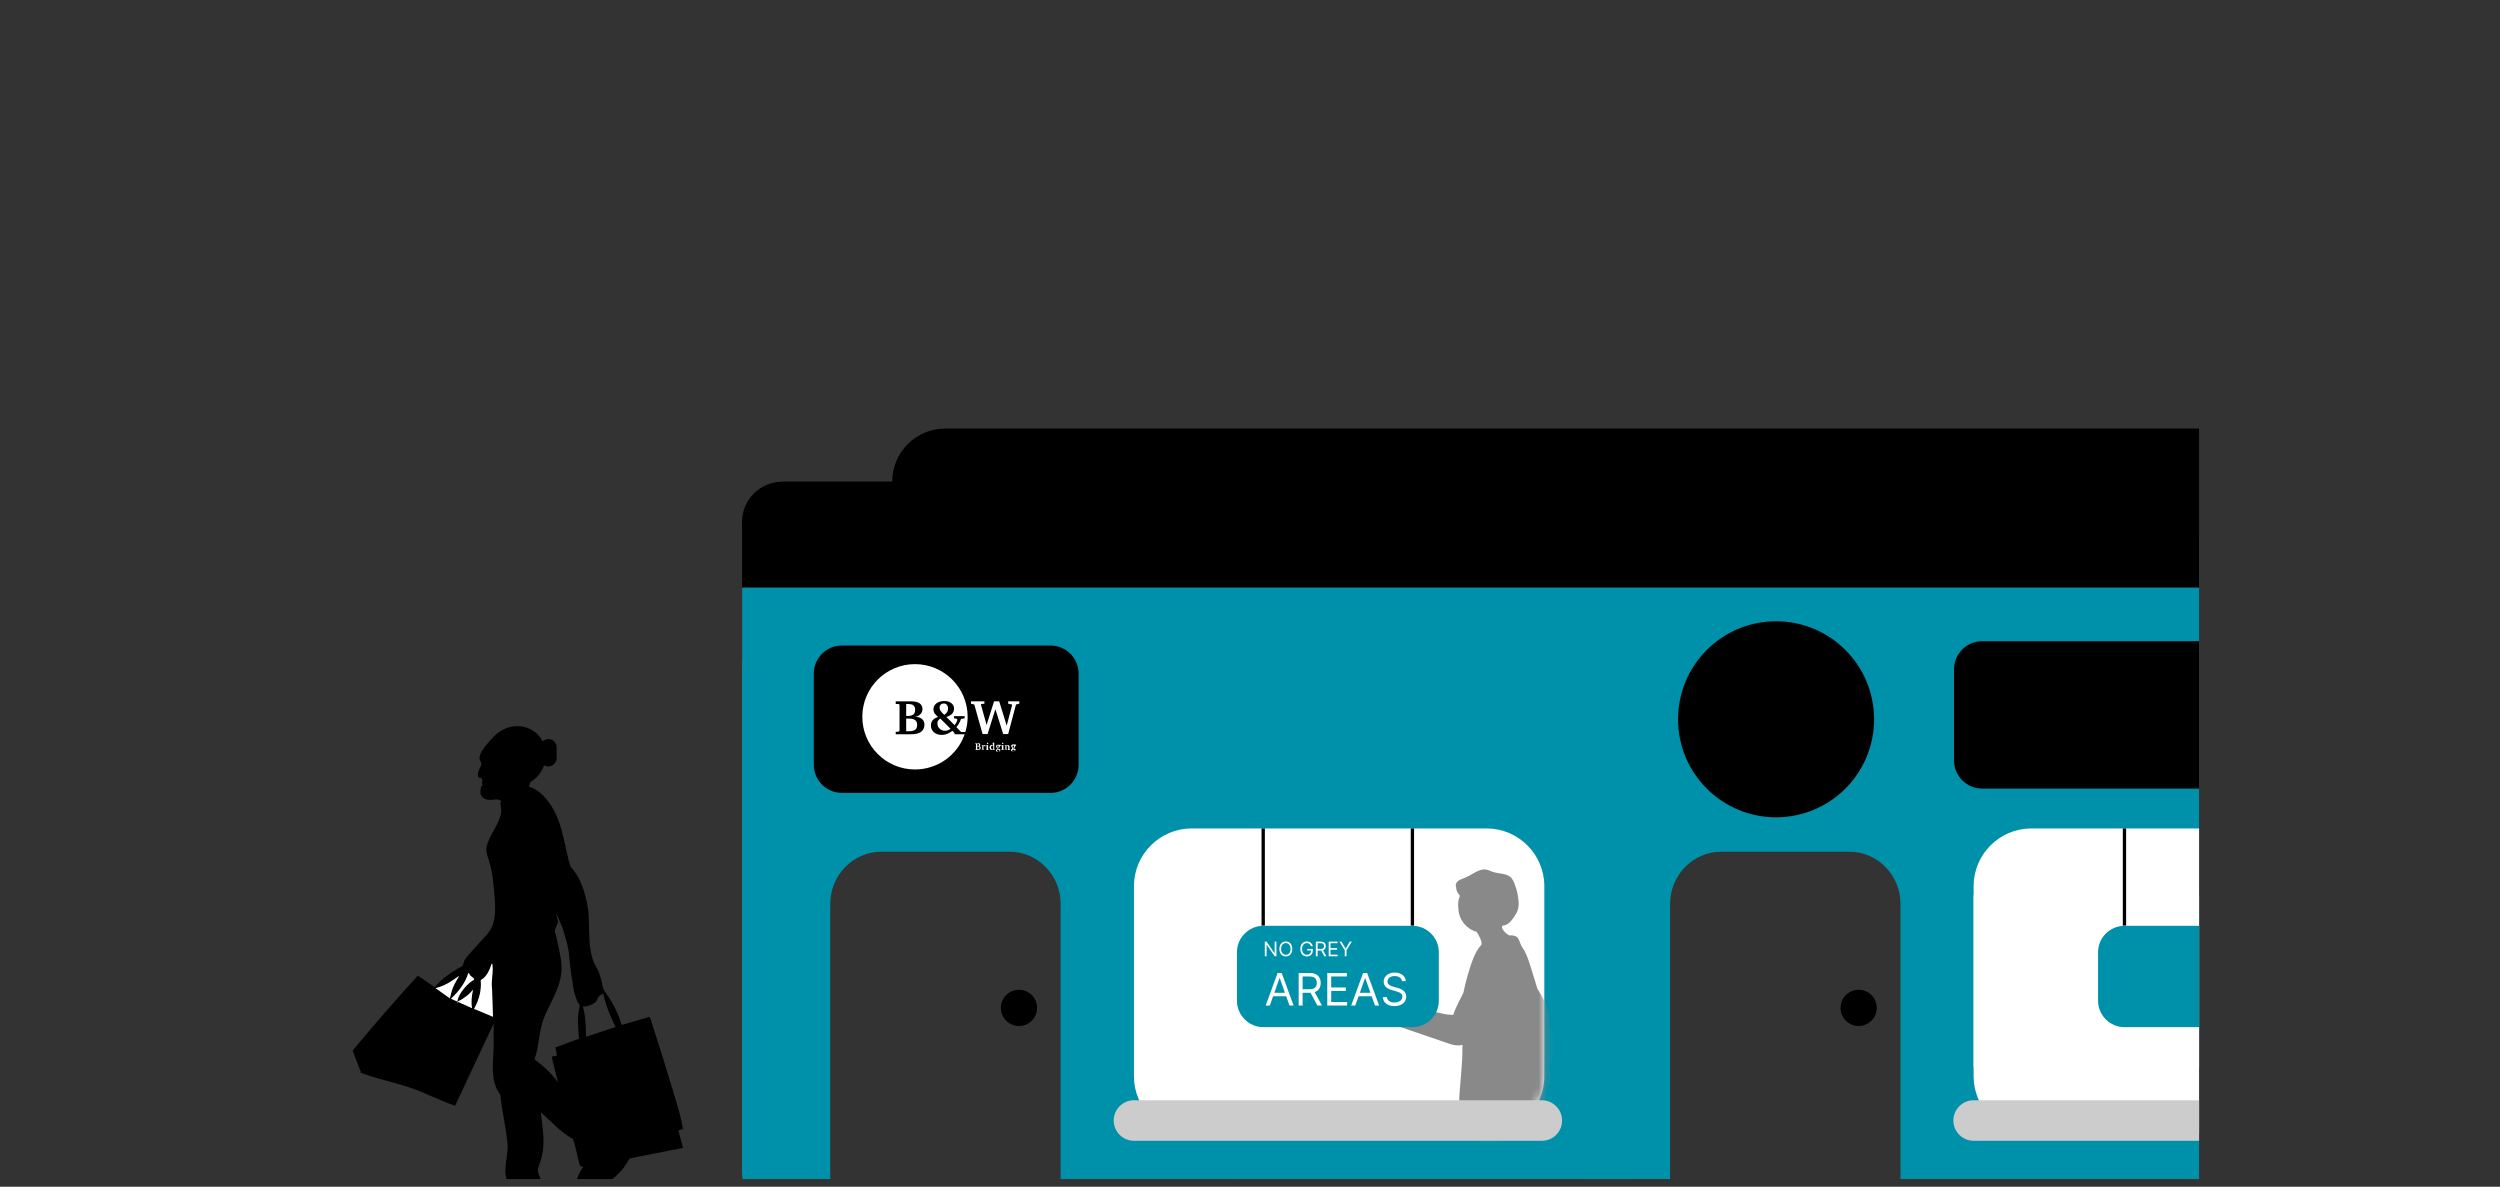
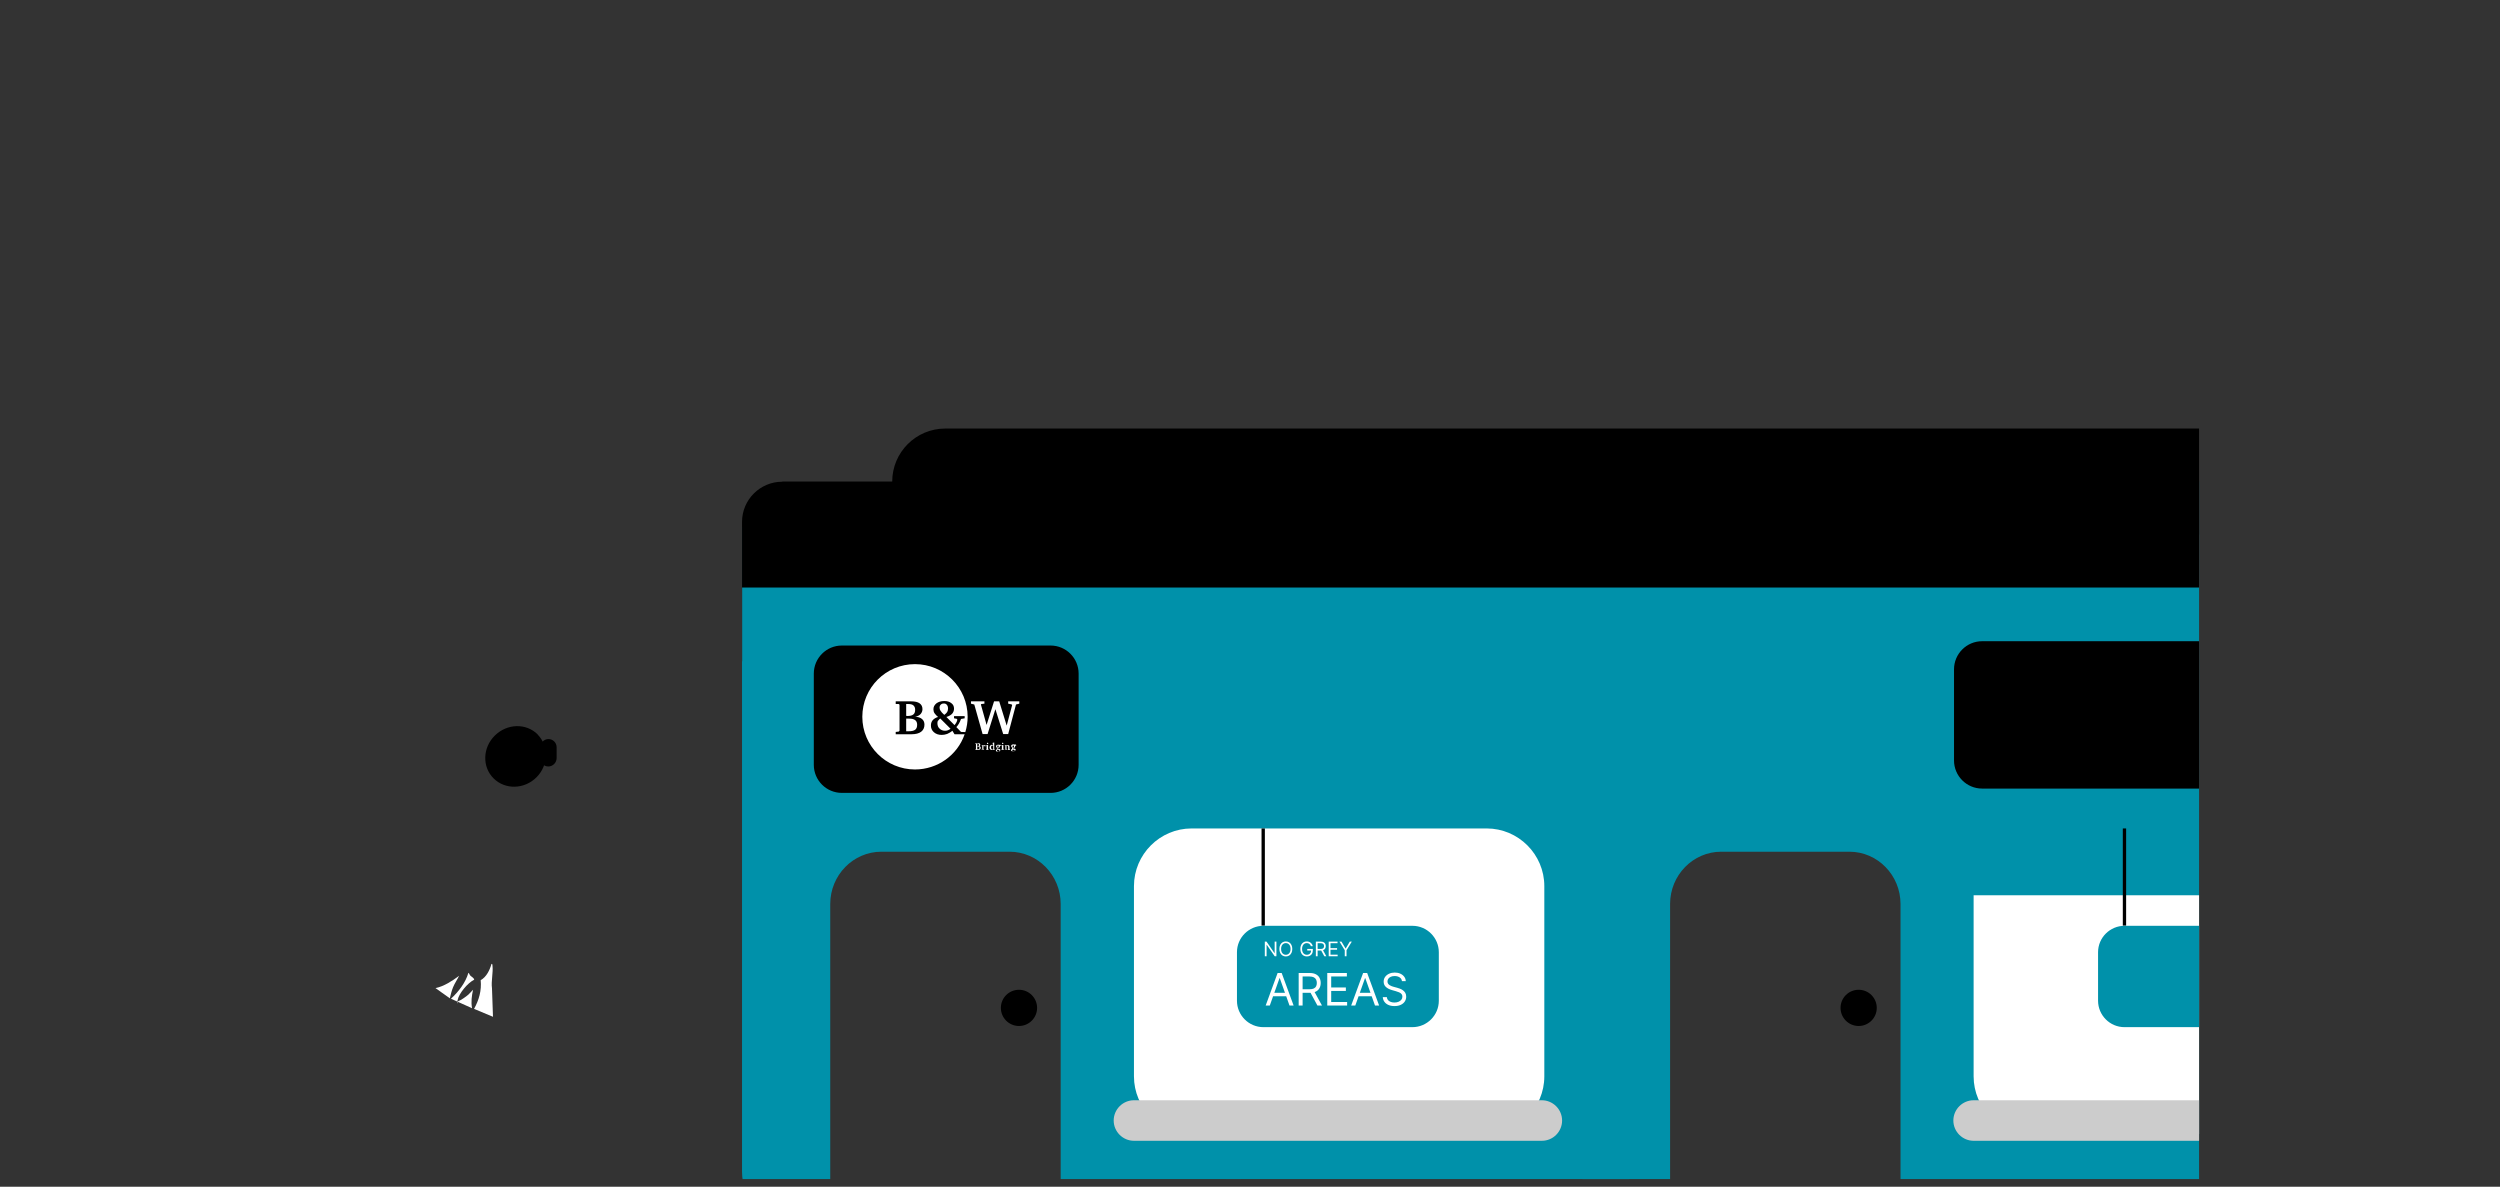
<svg xmlns="http://www.w3.org/2000/svg" width="316" height="150" viewBox="0 0 316 150" fill="none">
  <rect x="0" y="0" width="316" height="150" fill="#333333" stroke="none" />
  <g clip-path="url(#clip0_1074_28299)">
    <path d="M199.948 65.131V148.06C199.948 151.504 202.216 154.318 204.988 154.318H211.099V114.271C211.099 110.617 213.997 107.656 217.567 107.656H233.758C237.328 107.656 240.226 110.617 240.226 114.271V154.318H277.963V60.868C241.738 59.272 199.948 65.11 199.948 65.11V65.131Z" fill="#0091AA" />
    <path d="M234.934 129.685C236.198 129.685 237.223 128.66 237.223 127.396C237.223 126.132 236.198 125.107 234.934 125.107C233.669 125.107 232.645 126.132 232.645 127.396C232.645 128.66 233.669 129.685 234.934 129.685Z" fill="black" />
-     <path d="M65.4 92.326C66.534 92.536 67.542 93.313 67.857 94.468C68.172 95.623 67.668 96.127 67.332 97.282C66.996 98.437 67.143 98.773 66.849 99.424C68.256 99.844 69.285 101.125 69.978 102.364C71.217 104.611 71.364 107.152 72.12 109.567C73.359 110.806 73.989 112.906 74.283 114.607C74.577 116.308 74.346 118.282 74.64 120.088C74.934 121.894 75.501 122.23 75.816 123.217C76.131 124.204 76.11 124.645 76.299 125.065C76.488 125.485 77.055 126.136 77.328 126.64C77.832 127.543 78.294 128.572 78.588 129.559L82.074 128.53L82.2 128.719C83.019 131.26 83.838 133.78 84.594 136.342C85.119 138.127 85.938 140.521 86.253 142.285C86.568 144.049 86.295 142.558 86.253 142.684L85.749 142.894L86.316 145.036V145.099L79.596 146.422C79.26 146.926 78.966 147.472 78.567 147.934C77.937 148.669 75.354 150.874 74.535 151.315C73.716 151.756 72.12 152.26 71.616 151.504C71.112 150.748 72.372 149.971 72.729 149.383C73.086 148.795 73.254 148.018 73.737 147.493C73.422 147.493 73.338 147.451 73.254 147.157C72.939 146.149 72.813 144.973 72.414 143.965C70.86 143.104 69.663 141.76 68.361 140.584C68.508 142.222 68.886 143.944 68.592 145.603C68.298 147.262 67.983 147.409 67.983 147.913C67.983 148.417 68.256 148.648 68.298 148.963C68.361 149.53 68.298 150.307 68.361 150.916C68.424 151.798 68.949 152.743 68.823 153.583C68.697 154.423 67.143 154.423 66.45 154.465C64.749 154.549 62.943 154.612 61.263 154.591C59.583 154.57 59.1 154.36 58.407 154.003C57.714 153.646 58.05 152.848 58.407 152.407C59.058 151.567 59.898 151.609 60.801 151.357C61.704 151.105 62.586 150.538 63.258 149.971C63.93 149.404 63.993 149.341 64.014 149.215C64.056 148.963 63.909 148.585 63.888 148.312C63.804 146.884 64.287 145.75 64.14 144.427C63.93 142.411 63.447 140.395 63.237 138.379C61.935 136.594 62.334 134.452 62.397 132.394V129.37L57.525 139.765C55.614 139.135 53.808 138.148 51.897 137.497C50.07 136.867 48.075 136.468 46.227 135.817C44.379 135.166 45.723 135.712 45.618 135.523L44.61 132.898V132.751C47.277 129.538 50.007 126.388 52.821 123.322L54.942 124.771C55.719 123.826 56.706 123.133 57.756 122.503C58.806 121.873 58.365 122.251 58.428 122.167C58.491 122.083 58.638 121.558 58.722 121.369C58.932 120.907 61.074 118.702 61.662 117.988C62.88 116.518 62.649 114.46 62.334 111.436C61.998 108.244 61.137 108.076 61.62 106.627C62.124 105.115 63.468 103.624 63.342 102.301C63.195 100.684 63.048 101.692 63.405 101.335C62.964 100.852 62.46 101.125 61.935 101.104C61.137 101.104 60.612 100.684 60.738 99.844C60.864 99.004 60.948 99.487 60.99 99.361C61.032 99.235 60.927 99.109 60.927 98.983C60.927 98.857 61.074 98.521 60.843 98.374C60.612 98.227 60.423 98.458 60.402 97.933C60.381 97.408 60.822 96.946 60.843 96.547C60.864 96.148 60.402 96.127 60.717 95.329C61.032 94.531 62.313 93.061 63.09 92.683L64.434 92.242L65.421 92.326H65.4ZM73.191 131.26C73.107 130.378 73.023 129.496 73.065 128.635C73.107 127.774 73.296 127.354 73.254 127.081C73.212 126.808 73.086 126.85 73.023 126.724C72.96 126.598 72.561 125.443 72.561 125.38C72.33 124.015 72.057 122.272 71.952 120.907C71.847 119.542 71.427 118.387 71.049 117.127L70.335 115.531C70.293 115.888 70.545 116.203 70.524 116.539C70.503 116.875 70.104 117.379 70.125 117.715C70.146 118.051 70.23 117.946 70.251 118.051C70.482 119.416 70.944 120.823 70.986 122.188C71.049 124.456 69.684 126.472 68.823 128.488C68.088 130.231 68.193 132.121 67.563 133.906C68.697 134.746 69.684 135.649 70.524 136.804L69.747 133.654L69.789 133.549L70.398 133.423L70.209 132.394L73.191 131.281V131.26ZM62.334 128.53L62.208 124.918C62.082 124.015 62.376 122.923 62.271 122.062C62.166 121.201 62.271 121.852 62.145 121.831C61.935 122.608 61.494 123.511 60.78 123.889C60.885 125.212 60.57 126.388 59.94 127.522L62.355 128.53H62.334ZM59.919 123.847C60.024 123.658 59.562 123.406 59.436 123.28C59.31 123.154 59.331 123.007 59.205 122.944C58.827 124.246 57.966 125.317 57 126.22L59.667 127.417C59.52 126.619 59.625 125.863 59.793 125.086L59.205 125.695C58.953 125.905 58.239 126.409 57.945 126.514C57.651 126.619 57.84 126.514 57.84 126.409C57.966 125.569 59.142 124.204 59.919 123.826V123.847ZM56.874 126.199C57 125.716 57.105 125.233 57.294 124.771C57.483 124.309 57.819 123.826 58.05 123.343C57.168 124.015 56.16 124.666 55.068 124.897L56.895 126.199H56.874ZM74.031 131.071L77.811 129.811C77.139 128.467 76.572 127.081 76.257 125.611C76.089 125.716 75.9 125.737 75.774 125.863C75.543 126.094 75.48 126.367 75.354 126.598C75.228 126.829 74.409 127.144 74.199 127.186C73.989 127.228 73.842 127.228 73.674 127.186C74.01 128.425 74.052 129.748 74.073 131.029H74.031V131.071Z" fill="black" />
    <path d="M62.334 128.53L59.919 127.522C60.549 126.388 60.885 125.212 60.759 123.889C61.473 123.511 61.914 122.608 62.124 121.831C62.25 121.831 62.25 121.957 62.25 122.062C62.355 122.923 62.061 124.036 62.187 124.918L62.313 128.53H62.334Z" fill="white" />
    <path d="M59.919 123.847C59.142 124.225 57.987 125.569 57.84 126.43C57.694 127.291 57.84 126.556 57.946 126.535C58.239 126.451 58.953 125.947 59.206 125.716L59.794 125.107C59.626 125.884 59.52 126.64 59.667 127.438L57.001 126.241C57.967 125.338 58.828 124.246 59.206 122.965C59.31 123.007 59.331 123.175 59.437 123.301C59.541 123.427 60.025 123.679 59.919 123.868V123.847Z" fill="white" />
    <path d="M56.875 126.199L55.048 124.897C56.14 124.666 57.148 123.994 58.03 123.343C57.799 123.826 57.484 124.267 57.274 124.771C57.064 125.275 56.98 125.716 56.854 126.199H56.875Z" fill="white" />
    <path d="M249.465 113.158V136.048C249.465 140.059 252.741 143.335 256.752 143.335H277.962V113.158H249.465Z" fill="white" />
-     <path d="M256.752 104.716C252.741 104.716 249.465 107.992 249.465 112.003V134.893H277.962V104.716H256.752Z" fill="white" />
    <path d="M249.466 139.072C248.059 139.072 246.904 140.227 246.904 141.634C246.904 143.041 248.059 144.196 249.466 144.196H277.963V139.072H249.466Z" fill="#CCCCCC" />
    <path d="M155.806 67.273C166.978 67.273 176.071 88.315 176.071 102.322C176.071 116.329 166.999 127.648 155.827 127.648C144.655 127.648 135.583 116.308 135.583 102.322C135.583 88.336 144.613 67.273 155.785 67.273H155.806Z" fill="#0091AA" />
    <path d="M159.334 136.153C159.208 135.901 158.893 135.817 158.662 135.943L156.646 137.014L155.953 97.219H155.89L154.84 154.591H156.961L156.667 138.127L159.145 136.825C159.397 136.699 159.481 136.384 159.355 136.153H159.334Z" fill="#3F3D56" />
    <path d="M93.793 83.59V148.06C93.793 151.504 96.061 154.318 98.832 154.318H104.943V114.271C104.943 110.617 107.841 107.656 111.411 107.656H127.602C131.172 107.656 134.07 110.617 134.07 114.271V154.318H205.449C208.221 154.318 205.848 151.525 205.848 148.06V67.567C203.58 64.417 95.368 64.522 93.814 66.664V83.59H93.793Z" fill="#0091AA" />
    <path d="M128.8 129.685C130.064 129.685 131.088 128.66 131.088 127.396C131.088 126.132 130.064 125.107 128.8 125.107C127.535 125.107 126.51 126.132 126.51 127.396C126.51 128.66 127.535 129.685 128.8 129.685Z" fill="black" />
    <path d="M195.202 113.158V112.003C195.202 107.992 191.926 104.716 187.915 104.716H150.619C146.608 104.716 143.332 107.992 143.332 112.003V134.893V136.048C143.332 140.059 146.608 143.335 150.619 143.335H187.915C191.926 143.335 195.202 140.059 195.202 136.048V113.158Z" fill="white" />
    <path d="M132.79 81.595H106.414C104.453 81.595 102.865 83.184 102.865 85.144V96.673C102.865 98.633 104.453 100.222 106.414 100.222H132.79C134.75 100.222 136.338 98.633 136.338 96.673V85.144C136.338 83.184 134.75 81.595 132.79 81.595Z" fill="black" />
    <path d="M250.537 81.049H277.963V99.676H250.537C248.584 99.676 246.988 98.08 246.988 96.127V84.598C246.988 82.645 248.584 81.049 250.537 81.049Z" fill="black" />
    <path d="M159.669 104.716V117.001" stroke="black" stroke-width="0.42" stroke-miterlimit="10" />
-     <path d="M178.528 104.716V117.001" stroke="black" stroke-width="0.42" stroke-miterlimit="10" />
    <mask id="mask0_1074_28299" style="mask-type:luminance" maskUnits="userSpaceOnUse" x="143" y="104" width="53" height="40">
      <path d="M195.202 113.158V112.003C195.202 107.992 191.926 104.716 187.915 104.716H150.619C146.608 104.716 143.332 107.992 143.332 112.003V136.048C143.332 140.059 146.608 143.335 150.619 143.335H187.915C191.926 143.335 195.202 140.059 195.202 136.048V113.158Z" fill="white" />
    </mask>
    <g mask="url(#mask0_1074_28299)">
-       <path d="M173.887 124.036C174.223 123.784 174.685 123.7 175.105 123.763C175.819 123.889 176.365 124.435 176.722 125.044C176.995 125.485 177.184 125.926 177.415 126.388C177.457 126.346 177.499 126.304 177.541 126.283C177.793 126.136 178.234 126.346 178.444 126.535C178.675 126.703 178.822 126.934 179.053 127.123C179.452 127.459 179.998 127.585 180.523 127.711L182.014 128.047C182.56 128.194 183.127 128.278 183.694 128.278C183.988 127.312 184.534 126.409 184.975 125.485C185.206 124.393 185.479 123.301 185.836 122.23C186.109 121.39 186.403 120.55 186.907 119.836C187.033 119.668 187.159 119.542 187.264 119.395V119.08C187.201 118.849 187.117 118.618 187.012 118.429C186.907 118.198 186.781 117.988 186.634 117.778C185.353 117.421 184.408 116.266 184.345 114.901C184.261 114.355 184.303 113.767 184.534 113.221C184.366 113.032 184.219 112.822 184.135 112.591C184.093 112.465 184.072 112.36 184.072 112.234C184.009 112.066 183.988 111.919 184.03 111.751C184.156 111.268 184.744 111.121 185.206 110.932C185.668 110.743 186.088 110.449 186.55 110.218C186.991 109.966 187.516 109.819 187.999 109.945C188.251 110.008 188.482 110.155 188.734 110.218C189.49 110.47 190.393 110.365 190.96 110.89C191.212 111.163 191.38 111.499 191.485 111.835C191.674 112.339 191.821 112.885 191.884 113.431C192.031 114.208 191.989 115.006 191.548 115.636C191.149 116.245 190.729 116.938 189.952 117.001H189.889C189.889 117.085 189.889 117.169 189.847 117.253C189.994 117.673 190.351 118.009 190.771 118.24C191.086 118.198 191.422 118.24 191.695 118.408C192.031 118.618 192.115 119.269 192.346 119.626C192.976 120.529 193.291 121.6 193.627 122.692C193.858 123.448 194.089 124.204 194.32 124.96C194.572 125.338 194.803 125.779 195.034 126.178C195.286 126.577 195.454 127.018 195.601 127.48C195.685 127.753 195.727 128.047 195.769 128.32C195.832 128.677 195.853 129.055 195.916 129.412C195.916 129.517 195.958 129.601 195.979 129.706C196.168 130.525 196.546 131.302 196.588 132.121V132.52C196.588 133.297 196.315 134.011 195.832 134.62C195.832 134.62 195.832 134.662 195.79 134.683C196.147 136.468 196.084 138.358 196.462 140.122C196.588 140.647 196.735 141.151 196.945 141.634H196.903C196.903 141.697 196.945 141.76 196.987 141.823C196.378 141.781 195.811 141.613 195.244 141.403C195.202 141.55 195.139 141.697 195.055 141.865C194.845 142.285 194.572 142.705 194.446 143.167C194.32 143.65 194.383 144.154 194.488 144.658C194.572 144.973 194.656 145.309 194.719 145.624C194.824 146.065 194.908 146.506 194.866 146.926C194.824 147.325 194.698 147.724 194.698 148.123C194.698 148.522 194.698 148.417 194.761 148.564C194.845 148.753 194.971 148.9 195.139 149.005C195.496 149.194 195.685 149.11 195.916 149.257C196.126 149.383 196.231 149.614 196.273 149.866C196.357 150.097 196.357 150.37 196.336 150.622C196.336 150.895 196.273 151.189 196.336 151.462C196.378 151.567 196.42 151.651 196.483 151.756C196.714 152.029 197.071 152.113 197.302 152.386C197.449 152.575 197.554 152.764 197.638 152.974C197.974 153.583 198.604 153.94 199.108 154.402C199.381 154.654 199.591 154.948 199.759 155.263C199.843 155.263 199.927 155.305 199.99 155.368C200.305 155.641 200.536 156.376 200.725 156.775C200.977 157.279 201.187 157.804 201.355 158.329C201.67 159.358 201.712 160.45 201.922 161.5C202.132 162.55 202.468 163.642 203.266 164.377C203.413 164.503 203.539 164.65 203.644 164.797C203.707 164.923 203.728 165.049 203.728 165.175V165.343C203.728 165.49 203.623 165.658 203.539 165.805C203.308 166.078 203.056 166.267 202.741 166.414C200.725 167.527 198.457 168.073 196.168 168.367C195.769 168.451 195.349 168.43 194.95 168.325C194.572 168.199 194.215 167.842 194.215 167.443C194.215 167.044 194.215 167.401 194.215 167.38V167.317C194.215 167.233 194.257 167.149 194.299 167.086C194.362 167.023 194.446 166.96 194.551 166.939C195.391 166.603 196.252 166.204 196.903 165.574C197.386 165.112 197.743 164.44 197.785 163.768C197.785 163.558 197.785 163.327 197.722 163.117C197.554 162.718 197.365 162.319 197.113 161.962C196.798 161.395 196.483 160.807 196.231 160.219C195.958 159.673 195.706 159.106 195.433 158.56C195.328 158.35 195.244 158.14 195.16 157.93C195.097 157.762 195.034 157.615 194.992 157.447C194.698 157.132 194.446 156.733 194.278 156.313C194.236 156.145 194.152 155.977 194.068 155.83L194.026 155.788C193.732 155.494 193.207 155.473 192.85 155.221C192.787 155.179 192.724 155.116 192.682 155.074C192.346 154.738 192.199 154.213 191.947 153.793C191.821 153.604 191.674 153.457 191.527 153.289C191.527 153.52 191.485 153.73 191.464 153.961C191.422 154.801 191.527 155.641 191.527 156.481C191.611 156.481 191.695 156.544 191.737 156.607C192.01 156.838 192.01 157.237 191.968 157.573C191.842 158.539 191.527 159.505 191.191 160.429L190.246 163.222C190.099 163.621 189.973 164.041 189.931 164.461C189.826 165.175 189.973 165.889 189.994 166.603V167.044C189.994 167.296 189.91 167.527 189.742 167.716C189.343 168.262 188.545 168.178 187.894 168.073L184.723 167.527C184.45 167.485 184.198 167.422 183.925 167.317C183.652 167.191 183.4 167.044 183.148 166.897C182.518 166.54 181.867 166.225 181.174 165.994C180.901 165.889 180.544 165.742 180.439 165.448C180.313 165.091 180.607 164.692 180.943 164.566H180.985C181.321 164.419 181.741 164.461 182.098 164.461C182.791 164.461 183.484 164.419 184.156 164.272C184.366 164.23 184.597 164.167 184.807 164.104C185.08 164.02 185.332 163.894 185.542 163.726C185.752 163.474 185.878 163.201 185.941 162.886C186.214 161.962 186.361 160.975 186.403 160.009C186.445 159.274 186.403 158.56 186.445 157.846C186.487 157.426 186.445 156.04 186.802 155.767C186.865 155.725 186.949 155.704 187.033 155.725C187.033 154.759 186.97 153.793 186.949 152.827C186.949 152.491 186.907 152.134 186.76 151.819C186.655 151.588 186.487 151.441 186.382 151.231C186.004 150.58 186.172 149.761 186.466 149.068C186.739 148.375 187.138 147.703 187.201 146.968C187.201 146.653 187.201 146.296 187.138 145.981L186.697 142.789C186.634 142.243 186.529 141.676 186.382 141.13C186.277 141.13 186.193 141.193 186.088 141.193C185.626 141.277 185.08 141.193 184.765 140.836C184.681 140.731 184.618 140.626 184.576 140.5C184.429 140.185 184.408 139.807 184.429 139.471C184.492 137.119 184.87 134.767 184.849 132.415V132.058C184.681 132.121 184.513 132.142 184.324 132.142C183.862 132.142 183.4 132.016 182.959 131.848L176.26 129.559C176.176 129.181 176.47 128.719 176.575 128.341L176.638 128.152C175.672 127.963 174.79 127.396 174.223 126.598C174.055 126.325 173.887 126.073 173.677 125.821C173.593 125.737 173.509 125.632 173.425 125.548C173.131 125.149 173.383 124.54 173.782 124.246L173.908 124.036H173.887Z" fill="#898989" />
-     </g>
+       </g>
    <path d="M194.887 144.196H143.332C141.925 144.196 140.77 143.041 140.77 141.634C140.77 140.227 141.925 139.072 143.332 139.072H194.887C196.294 139.072 197.449 140.227 197.449 141.634C197.449 143.041 196.315 144.196 194.887 144.196Z" fill="#CCCCCC" />
    <path d="M178.528 129.832H159.691C157.843 129.832 156.352 128.32 156.352 126.493V120.361C156.352 118.513 157.864 117.022 159.691 117.022H178.528C180.376 117.022 181.867 118.534 181.867 120.361V126.493C181.867 128.341 180.355 129.832 178.528 129.832Z" fill="#0091AA" />
    <path d="M268.533 104.716V117.001" stroke="black" stroke-width="0.42" stroke-miterlimit="10" />
    <path d="M277.963 129.832H268.534C266.686 129.832 265.195 128.32 265.195 126.493V120.361C265.195 118.513 266.707 117.022 268.534 117.022H277.963" fill="#0091AA" />
    <path d="M160.503 127.096H159.982L161.49 122.987H162.004L163.512 127.096H162.991L161.763 123.637H161.731L160.503 127.096ZM160.696 125.491H162.798V125.932H160.696V125.491ZM164.152 127.096V122.987H165.541C165.862 122.987 166.125 123.042 166.331 123.152C166.537 123.26 166.689 123.409 166.788 123.599C166.887 123.789 166.937 124.005 166.937 124.247C166.937 124.489 166.887 124.704 166.788 124.891C166.689 125.078 166.538 125.225 166.333 125.332C166.128 125.438 165.867 125.491 165.549 125.491H164.425V125.042H165.533C165.752 125.042 165.928 125.009 166.062 124.945C166.197 124.881 166.295 124.79 166.355 124.672C166.417 124.553 166.447 124.412 166.447 124.247C166.447 124.083 166.417 123.939 166.355 123.816C166.293 123.693 166.195 123.598 166.06 123.531C165.925 123.463 165.747 123.429 165.525 123.429H164.65V127.096H164.152ZM166.086 125.25L167.097 127.096H166.52L165.525 125.25H166.086ZM167.766 127.096V122.987H170.245V123.429H168.263V124.817H170.117V125.258H168.263V126.654H170.277V127.096H167.766ZM171.31 127.096H170.789L172.297 122.987H172.811L174.319 127.096H173.798L172.57 123.637H172.538L171.31 127.096ZM171.503 125.491H173.605V125.932H171.503V125.491ZM177.206 124.014C177.182 123.811 177.084 123.653 176.913 123.541C176.742 123.429 176.532 123.372 176.283 123.372C176.102 123.372 175.942 123.402 175.806 123.461C175.671 123.52 175.565 123.601 175.489 123.703C175.414 123.806 175.377 123.923 175.377 124.055C175.377 124.164 175.403 124.258 175.455 124.337C175.508 124.415 175.577 124.48 175.66 124.532C175.742 124.583 175.829 124.625 175.92 124.658C176.011 124.69 176.095 124.717 176.171 124.737L176.588 124.849C176.695 124.877 176.814 124.916 176.945 124.965C177.078 125.015 177.204 125.082 177.325 125.168C177.446 125.252 177.547 125.36 177.625 125.493C177.704 125.625 177.744 125.788 177.744 125.98C177.744 126.202 177.686 126.403 177.569 126.582C177.454 126.761 177.286 126.904 177.064 127.009C176.843 127.115 176.575 127.168 176.259 127.168C175.965 127.168 175.71 127.12 175.495 127.025C175.281 126.931 175.113 126.798 174.99 126.628C174.868 126.458 174.799 126.261 174.783 126.037H175.296C175.31 126.192 175.362 126.32 175.453 126.422C175.545 126.522 175.662 126.597 175.802 126.646C175.944 126.694 176.096 126.719 176.259 126.719C176.449 126.719 176.62 126.688 176.771 126.626C176.922 126.563 177.042 126.477 177.13 126.366C177.218 126.253 177.262 126.122 177.262 125.972C177.262 125.836 177.224 125.725 177.148 125.639C177.072 125.554 176.971 125.484 176.847 125.431C176.723 125.377 176.588 125.33 176.444 125.29L175.938 125.146C175.617 125.054 175.363 124.922 175.176 124.751C174.989 124.579 174.895 124.355 174.895 124.079C174.895 123.849 174.957 123.648 175.082 123.477C175.207 123.304 175.376 123.171 175.587 123.076C175.8 122.979 176.037 122.931 176.299 122.931C176.564 122.931 176.8 122.979 177.006 123.074C177.212 123.167 177.375 123.296 177.495 123.459C177.617 123.622 177.681 123.807 177.688 124.014H177.206Z" fill="white" />
    <path d="M161.338 119.022V120.87H161.121L160.114 119.419H160.096V120.87H159.872V119.022H160.089L161.099 120.477H161.117V119.022H161.338ZM163.345 119.946C163.345 120.141 163.309 120.309 163.239 120.451C163.169 120.593 163.072 120.703 162.949 120.78C162.827 120.857 162.687 120.895 162.529 120.895C162.371 120.895 162.231 120.857 162.108 120.78C161.986 120.703 161.889 120.593 161.819 120.451C161.748 120.309 161.713 120.141 161.713 119.946C161.713 119.751 161.748 119.583 161.819 119.441C161.889 119.299 161.986 119.189 162.108 119.112C162.231 119.035 162.371 118.997 162.529 118.997C162.687 118.997 162.827 119.035 162.949 119.112C163.072 119.189 163.169 119.299 163.239 119.441C163.309 119.583 163.345 119.751 163.345 119.946ZM163.128 119.946C163.128 119.786 163.101 119.651 163.048 119.541C162.995 119.431 162.923 119.348 162.832 119.291C162.742 119.234 162.641 119.206 162.529 119.206C162.417 119.206 162.316 119.234 162.225 119.291C162.135 119.348 162.063 119.431 162.009 119.541C161.956 119.651 161.93 119.786 161.93 119.946C161.93 120.106 161.956 120.241 162.009 120.351C162.063 120.461 162.135 120.545 162.225 120.601C162.316 120.658 162.417 120.686 162.529 120.686C162.641 120.686 162.742 120.658 162.832 120.601C162.923 120.545 162.995 120.461 163.048 120.351C163.101 120.241 163.128 120.106 163.128 119.946ZM165.699 119.6C165.679 119.539 165.653 119.484 165.62 119.436C165.588 119.388 165.55 119.346 165.506 119.312C165.462 119.277 165.412 119.251 165.356 119.233C165.3 119.215 165.239 119.206 165.172 119.206C165.062 119.206 164.963 119.234 164.873 119.291C164.784 119.348 164.712 119.431 164.659 119.541C164.606 119.651 164.58 119.786 164.58 119.946C164.58 120.106 164.607 120.241 164.66 120.351C164.714 120.461 164.786 120.545 164.878 120.601C164.969 120.658 165.072 120.686 165.186 120.686C165.292 120.686 165.385 120.663 165.466 120.618C165.547 120.573 165.61 120.508 165.656 120.425C165.701 120.342 165.724 120.243 165.724 120.13L165.793 120.145H165.237V119.946H165.941V120.145C165.941 120.297 165.908 120.429 165.843 120.542C165.779 120.654 165.69 120.741 165.576 120.803C165.463 120.865 165.333 120.895 165.186 120.895C165.023 120.895 164.879 120.857 164.755 120.78C164.632 120.703 164.535 120.593 164.466 120.451C164.398 120.309 164.363 120.141 164.363 119.946C164.363 119.8 164.383 119.668 164.422 119.552C164.462 119.434 164.518 119.335 164.59 119.252C164.662 119.17 164.748 119.107 164.846 119.063C164.945 119.019 165.053 118.997 165.172 118.997C165.269 118.997 165.36 119.012 165.444 119.041C165.529 119.07 165.605 119.111 165.671 119.165C165.738 119.218 165.793 119.281 165.838 119.355C165.882 119.428 165.913 119.51 165.93 119.6H165.699ZM166.324 120.87V119.022H166.948C167.093 119.022 167.211 119.047 167.304 119.096C167.397 119.145 167.465 119.212 167.51 119.297C167.554 119.383 167.576 119.48 167.576 119.589C167.576 119.698 167.554 119.794 167.51 119.878C167.465 119.963 167.397 120.029 167.305 120.077C167.213 120.124 167.095 120.148 166.952 120.148H166.447V119.946H166.945C167.043 119.946 167.123 119.932 167.183 119.903C167.244 119.874 167.288 119.833 167.315 119.78C167.342 119.727 167.356 119.663 167.356 119.589C167.356 119.515 167.342 119.45 167.315 119.395C167.287 119.339 167.243 119.297 167.182 119.267C167.121 119.236 167.041 119.221 166.941 119.221H166.548V120.87H166.324ZM167.194 120.04L167.649 120.87H167.389L166.941 120.04H167.194ZM167.949 120.87V119.022H169.065V119.221H168.173V119.845H169.007V120.044H168.173V120.672H169.079V120.87H167.949ZM169.309 119.022H169.565L170.078 119.885H170.1L170.612 119.022H170.868L170.201 120.109V120.87H169.977V120.109L169.309 119.022Z" fill="white" />
    <path d="M67.942 92.83C69.391 94.279 69.349 96.715 67.816 98.248C66.283 99.781 63.868 99.844 62.398 98.395C60.928 96.946 60.991 94.51 62.545 92.977C64.099 91.444 66.493 91.381 67.963 92.83" fill="black" />
    <path d="M69.328 93.418C69.895 93.418 70.357 93.88 70.357 94.447V95.833C70.357 96.4 69.874 96.883 69.307 96.883C68.74 96.883 68.278 96.421 68.278 95.854V94.468C68.278 93.901 68.761 93.418 69.328 93.418Z" fill="black" />
    <path d="M65.085 97.807C64.329 97.765 63.783 96.946 63.846 95.959C63.91 94.972 64.561 94.216 65.296 94.237C66.052 94.279 66.597 95.098 66.534 96.085C66.472 97.072 65.82 97.828 65.085 97.807Z" fill="black" />
    <path d="M98.874 60.868H277.962V74.266H93.793V65.971C93.793 63.157 96.082 60.889 98.874 60.889V60.868Z" fill="black" />
    <path d="M277.962 67.567H119.475C115.779 67.567 112.776 64.564 112.776 60.868C112.776 57.172 115.779 54.169 119.475 54.169H277.962V67.567Z" fill="black" />
-     <path d="M224.496 103.309C231.339 103.309 236.886 97.762 236.886 90.919C236.886 84.076 231.339 78.529 224.496 78.529C217.654 78.529 212.106 84.076 212.106 90.919C212.106 97.762 217.654 103.309 224.496 103.309Z" fill="black" />
    <path d="M127.434 88.651V88.945L127.854 89.029L127.938 89.113L127.245 91.717L126.3 88.651H125.649L124.704 91.633L123.99 89.071L124.032 88.987L124.431 88.945V88.651H122.73V88.945L123.15 89.05L124.2 92.788H124.83L125.817 89.638L126.804 92.788H127.434L128.421 89.05L128.841 88.945V88.651H127.434Z" fill="white" />
    <path d="M114.604 90.499H114.709C115.045 90.499 115.297 90.436 115.444 90.31C115.612 90.184 115.675 89.974 115.675 89.701C115.675 89.449 115.591 89.281 115.444 89.155C115.297 89.029 115.066 88.987 114.772 88.987H114.541V90.478H114.604" fill="white" />
    <path d="M118.573 91.066C118.51 91.171 118.489 91.276 118.489 91.402C118.489 91.696 118.573 91.927 118.762 92.095C118.93 92.263 119.161 92.368 119.455 92.368C119.581 92.368 119.707 92.347 119.812 92.305C119.938 92.263 120.043 92.2 120.148 92.116L118.846 90.814C118.741 90.898 118.657 90.982 118.594 91.087" fill="white" />
-     <path d="M116.431 92.494C116.158 92.704 115.738 92.809 115.213 92.809H113.218V92.515L113.596 92.473L113.701 92.368V89.071L113.596 88.987H113.218V88.651H115.171C115.654 88.651 116.011 88.735 116.242 88.903C116.473 89.071 116.599 89.302 116.599 89.638C116.599 89.869 116.515 90.079 116.368 90.247C116.221 90.415 115.99 90.541 115.675 90.604C116.053 90.604 116.326 90.709 116.536 90.877C116.746 91.045 116.851 91.297 116.851 91.591C116.851 91.99 116.704 92.284 116.431 92.494ZM122.017 92.536C122.206 91.906 122.311 91.255 122.311 90.604C122.311 86.929 119.329 83.947 115.654 83.947C111.979 83.947 108.997 86.929 108.997 90.604C108.997 94.279 111.979 97.261 115.654 97.261C118.489 97.261 121.009 95.476 121.933 92.809H120.652V92.662L120.379 92.368C120.19 92.536 119.959 92.662 119.728 92.767C119.497 92.851 119.266 92.893 119.035 92.893C118.636 92.893 118.321 92.788 118.048 92.557C117.796 92.347 117.649 92.011 117.67 91.675C117.67 91.423 117.754 91.192 117.901 91.024C118.048 90.856 118.279 90.709 118.573 90.625C118.405 90.499 118.258 90.331 118.132 90.163C118.027 90.016 117.985 89.827 117.985 89.659C117.985 89.344 118.111 89.113 118.363 88.903C118.615 88.714 118.951 88.609 119.35 88.609C119.728 88.609 120.022 88.693 120.253 88.882C120.484 89.05 120.589 89.281 120.589 89.575C120.589 89.806 120.505 90.037 120.358 90.205C120.211 90.373 119.959 90.52 119.623 90.625L120.652 91.654C120.736 91.549 120.82 91.444 120.883 91.318C120.946 91.213 120.988 91.087 121.009 90.961L120.925 90.856L120.589 90.793V90.52H121.933V90.793L121.471 90.877C121.408 91.066 121.324 91.255 121.219 91.444C121.114 91.612 121.009 91.78 120.883 91.906L121.471 92.515" fill="white" />
+     <path d="M116.431 92.494C116.158 92.704 115.738 92.809 115.213 92.809H113.218V92.515L113.596 92.473L113.701 92.368V89.071L113.596 88.987H113.218V88.651H115.171C115.654 88.651 116.011 88.735 116.242 88.903C116.473 89.071 116.599 89.302 116.599 89.638C116.599 89.869 116.515 90.079 116.368 90.247C116.221 90.415 115.99 90.541 115.675 90.604C116.053 90.604 116.326 90.709 116.536 90.877C116.746 91.045 116.851 91.297 116.851 91.591C116.851 91.99 116.704 92.284 116.431 92.494ZM122.017 92.536C122.206 91.906 122.311 91.255 122.311 90.604C122.311 86.929 119.329 83.947 115.654 83.947C111.979 83.947 108.997 86.929 108.997 90.604C108.997 94.279 111.979 97.261 115.654 97.261C118.489 97.261 121.009 95.476 121.933 92.809H120.652L120.379 92.368C120.19 92.536 119.959 92.662 119.728 92.767C119.497 92.851 119.266 92.893 119.035 92.893C118.636 92.893 118.321 92.788 118.048 92.557C117.796 92.347 117.649 92.011 117.67 91.675C117.67 91.423 117.754 91.192 117.901 91.024C118.048 90.856 118.279 90.709 118.573 90.625C118.405 90.499 118.258 90.331 118.132 90.163C118.027 90.016 117.985 89.827 117.985 89.659C117.985 89.344 118.111 89.113 118.363 88.903C118.615 88.714 118.951 88.609 119.35 88.609C119.728 88.609 120.022 88.693 120.253 88.882C120.484 89.05 120.589 89.281 120.589 89.575C120.589 89.806 120.505 90.037 120.358 90.205C120.211 90.373 119.959 90.52 119.623 90.625L120.652 91.654C120.736 91.549 120.82 91.444 120.883 91.318C120.946 91.213 120.988 91.087 121.009 90.961L120.925 90.856L120.589 90.793V90.52H121.933V90.793L121.471 90.877C121.408 91.066 121.324 91.255 121.219 91.444C121.114 91.612 121.009 91.78 120.883 91.906L121.471 92.515" fill="white" />
    <path d="M119.37 90.352C119.538 90.226 119.643 90.121 119.727 89.995C119.79 89.869 119.832 89.722 119.832 89.575C119.832 89.365 119.79 89.218 119.685 89.092C119.58 88.966 119.433 88.903 119.286 88.924C119.139 88.924 119.013 88.966 118.908 89.071C118.803 89.176 118.761 89.302 118.761 89.449C118.761 89.596 118.803 89.722 118.887 89.848C118.971 89.995 119.139 90.163 119.349 90.352" fill="white" />
    <path d="M114.961 90.835H114.541V92.431H114.856C115.234 92.431 115.507 92.368 115.675 92.242C115.843 92.116 115.927 91.906 115.927 91.612C115.927 91.339 115.843 91.15 115.675 91.024C115.507 90.898 115.276 90.835 114.94 90.835" fill="white" />
    <path d="M123.528 94.699H123.591C123.654 94.699 123.696 94.699 123.759 94.657C123.801 94.615 123.822 94.573 123.801 94.531C123.801 94.489 123.801 94.447 123.759 94.405C123.717 94.384 123.675 94.363 123.612 94.363H123.528V94.678V94.699ZM123.528 94.321H123.549C123.591 94.321 123.654 94.321 123.696 94.279C123.738 94.237 123.738 94.195 123.738 94.153C123.738 94.111 123.738 94.069 123.696 94.048C123.654 94.027 123.612 94.006 123.57 94.006H123.528V94.3V94.321ZM123.633 93.943C123.696 93.943 123.78 93.943 123.843 93.985C123.885 94.027 123.906 94.069 123.906 94.132C123.906 94.174 123.906 94.216 123.864 94.258C123.822 94.3 123.78 94.321 123.738 94.321C123.801 94.321 123.864 94.321 123.906 94.384C123.948 94.426 123.969 94.468 123.969 94.531C123.969 94.594 123.948 94.657 123.885 94.72C123.822 94.762 123.738 94.783 123.654 94.783H123.276V94.72H123.36V94.048L123.276 94.027V93.964H123.654L123.633 93.943Z" fill="white" />
    <path d="M124.095 94.72H124.158V94.279H124.074V94.237L124.263 94.174H124.326V94.3C124.326 94.279 124.368 94.258 124.389 94.237C124.41 94.216 124.431 94.195 124.473 94.174H124.557V94.342H124.473C124.473 94.342 124.473 94.321 124.431 94.3H124.347C124.347 94.3 124.305 94.3 124.305 94.321V94.678L124.389 94.699V94.762H124.053V94.699L124.095 94.72Z" fill="white" />
    <path d="M124.893 93.901C124.893 93.901 124.914 93.943 124.914 93.964C124.914 93.985 124.914 94.006 124.893 94.027C124.893 94.027 124.851 94.048 124.83 94.048C124.809 94.048 124.788 94.048 124.767 94.027C124.767 94.027 124.746 93.985 124.746 93.964C124.746 93.943 124.746 93.922 124.767 93.901C124.767 93.901 124.809 93.88 124.83 93.88C124.851 93.88 124.872 93.88 124.893 93.901ZM124.893 94.174V94.699L124.956 94.72V94.783H124.641V94.72H124.704V94.279H124.62V94.237L124.788 94.174H124.893Z" fill="white" />
    <path d="M125.523 94.237H125.439C125.397 94.237 125.334 94.258 125.313 94.3C125.271 94.342 125.271 94.405 125.271 94.468C125.271 94.531 125.271 94.573 125.313 94.636C125.334 94.678 125.397 94.699 125.439 94.699H125.544V94.279L125.523 94.237ZM125.418 93.964V93.922L125.607 93.859H125.67V94.699L125.733 94.72V94.783H125.502V94.72C125.46 94.741 125.439 94.762 125.397 94.783H125.313C125.25 94.783 125.187 94.762 125.145 94.699C125.04 94.552 125.061 94.384 125.166 94.237C125.229 94.174 125.313 94.132 125.397 94.153H125.523V93.964H125.418Z" fill="white" />
    <path d="M126.069 94.258C126.069 94.279 126.048 94.321 126.048 94.363C126.048 94.405 126.048 94.447 126.069 94.468C126.09 94.51 126.153 94.531 126.195 94.489C126.195 94.489 126.216 94.489 126.216 94.468C126.216 94.426 126.237 94.405 126.237 94.363C126.237 94.321 126.237 94.3 126.216 94.258C126.216 94.237 126.174 94.216 126.153 94.216C126.132 94.216 126.09 94.216 126.069 94.258ZM126.027 94.804V94.867C126.027 94.909 126.027 94.93 126.069 94.951C126.09 94.972 126.132 94.993 126.174 94.993C126.216 94.993 126.258 94.993 126.279 94.951C126.3 94.951 126.321 94.909 126.321 94.867C126.321 94.846 126.321 94.825 126.3 94.804C126.258 94.804 126.237 94.783 126.195 94.762H126.09C126.09 94.762 126.069 94.762 126.048 94.783L126.027 94.804ZM126.51 94.195V94.258H126.384V94.342C126.384 94.405 126.363 94.447 126.321 94.489C126.258 94.531 126.195 94.552 126.132 94.552H126.09V94.594V94.636H126.174C126.258 94.636 126.321 94.678 126.384 94.699C126.426 94.72 126.447 94.762 126.447 94.804C126.447 94.867 126.405 94.93 126.363 94.951C126.3 94.993 126.216 95.014 126.132 95.014C126.069 95.014 126.006 95.014 125.943 94.972C125.901 94.951 125.88 94.909 125.88 94.846C125.88 94.804 125.88 94.783 125.922 94.762C125.943 94.741 125.985 94.72 126.006 94.72V94.594C126.006 94.573 126.048 94.552 126.048 94.531C126.006 94.531 125.964 94.489 125.943 94.468C125.922 94.426 125.901 94.384 125.901 94.342C125.901 94.279 125.922 94.216 125.964 94.195C126.027 94.153 126.09 94.132 126.153 94.132H126.237C126.258 94.132 126.3 94.132 126.321 94.153H126.51V94.195Z" fill="white" />
    <path d="M126.804 93.901C126.804 93.901 126.825 93.943 126.825 93.964C126.825 93.985 126.825 94.006 126.804 94.027C126.804 94.027 126.762 94.048 126.741 94.048C126.72 94.048 126.699 94.048 126.678 94.027C126.678 94.027 126.657 93.985 126.657 93.964C126.657 93.943 126.657 93.922 126.678 93.901C126.678 93.901 126.72 93.88 126.741 93.88C126.762 93.88 126.783 93.88 126.804 93.901ZM126.825 94.174V94.699L126.888 94.72V94.783H126.573V94.72H126.636V94.279H126.552V94.237L126.72 94.174H126.825Z" fill="white" />
    <path d="M127.014 94.72H127.077V94.279H126.993V94.237L127.161 94.174H127.224V94.258C127.266 94.237 127.308 94.216 127.35 94.195H127.434C127.476 94.195 127.518 94.195 127.56 94.237C127.581 94.279 127.602 94.342 127.602 94.384V94.72L127.665 94.741V94.804H127.371V94.741H127.434V94.426C127.434 94.384 127.434 94.363 127.413 94.321C127.392 94.3 127.35 94.279 127.329 94.279H127.224V94.678L127.287 94.699V94.762H126.993V94.699L127.014 94.72Z" fill="white" />
    <path d="M128.002 94.258C128.002 94.279 127.98 94.321 127.98 94.363C127.98 94.405 127.981 94.447 128.002 94.468C128.023 94.51 128.085 94.531 128.127 94.489C128.127 94.489 128.148 94.489 128.148 94.468C128.148 94.426 128.17 94.405 128.17 94.363C128.17 94.321 128.169 94.3 128.148 94.258C128.148 94.237 128.106 94.216 128.085 94.216C128.064 94.216 128.023 94.216 128.002 94.258ZM127.96 94.804V94.867C127.96 94.909 127.96 94.93 128.002 94.951C128.023 94.972 128.065 94.993 128.107 94.993C128.149 94.993 128.191 94.993 128.212 94.951C128.233 94.951 128.253 94.909 128.253 94.867C128.253 94.846 128.253 94.825 128.232 94.804C128.19 94.804 128.169 94.783 128.127 94.762H128.022C128.022 94.762 128.001 94.762 127.98 94.783L127.96 94.804ZM128.442 94.195V94.258H128.317V94.342C128.317 94.405 128.295 94.447 128.253 94.489C128.19 94.531 128.128 94.552 128.065 94.552H128.022V94.594H128.107C128.191 94.594 128.254 94.636 128.317 94.657C128.359 94.678 128.38 94.72 128.38 94.762C128.38 94.825 128.338 94.888 128.275 94.909C128.212 94.951 128.127 94.972 128.043 94.972C127.98 94.972 127.918 94.972 127.855 94.93C127.813 94.909 127.792 94.867 127.792 94.804C127.792 94.762 127.791 94.741 127.833 94.72C127.854 94.699 127.896 94.678 127.917 94.678V94.552C127.917 94.531 127.96 94.51 127.96 94.489C127.918 94.489 127.876 94.447 127.855 94.426C127.834 94.384 127.812 94.342 127.812 94.3C127.812 94.237 127.833 94.174 127.875 94.153C127.938 94.111 128.002 94.09 128.065 94.09H128.148C128.169 94.09 128.211 94.09 128.232 94.111H128.422L128.442 94.195Z" fill="white" />
  </g>
  <defs>
    <clipPath id="clip0_1074_28299">
      <rect width="315" height="148.218" fill="white" transform="translate(0.5 0.812)" />
    </clipPath>
  </defs>
</svg>